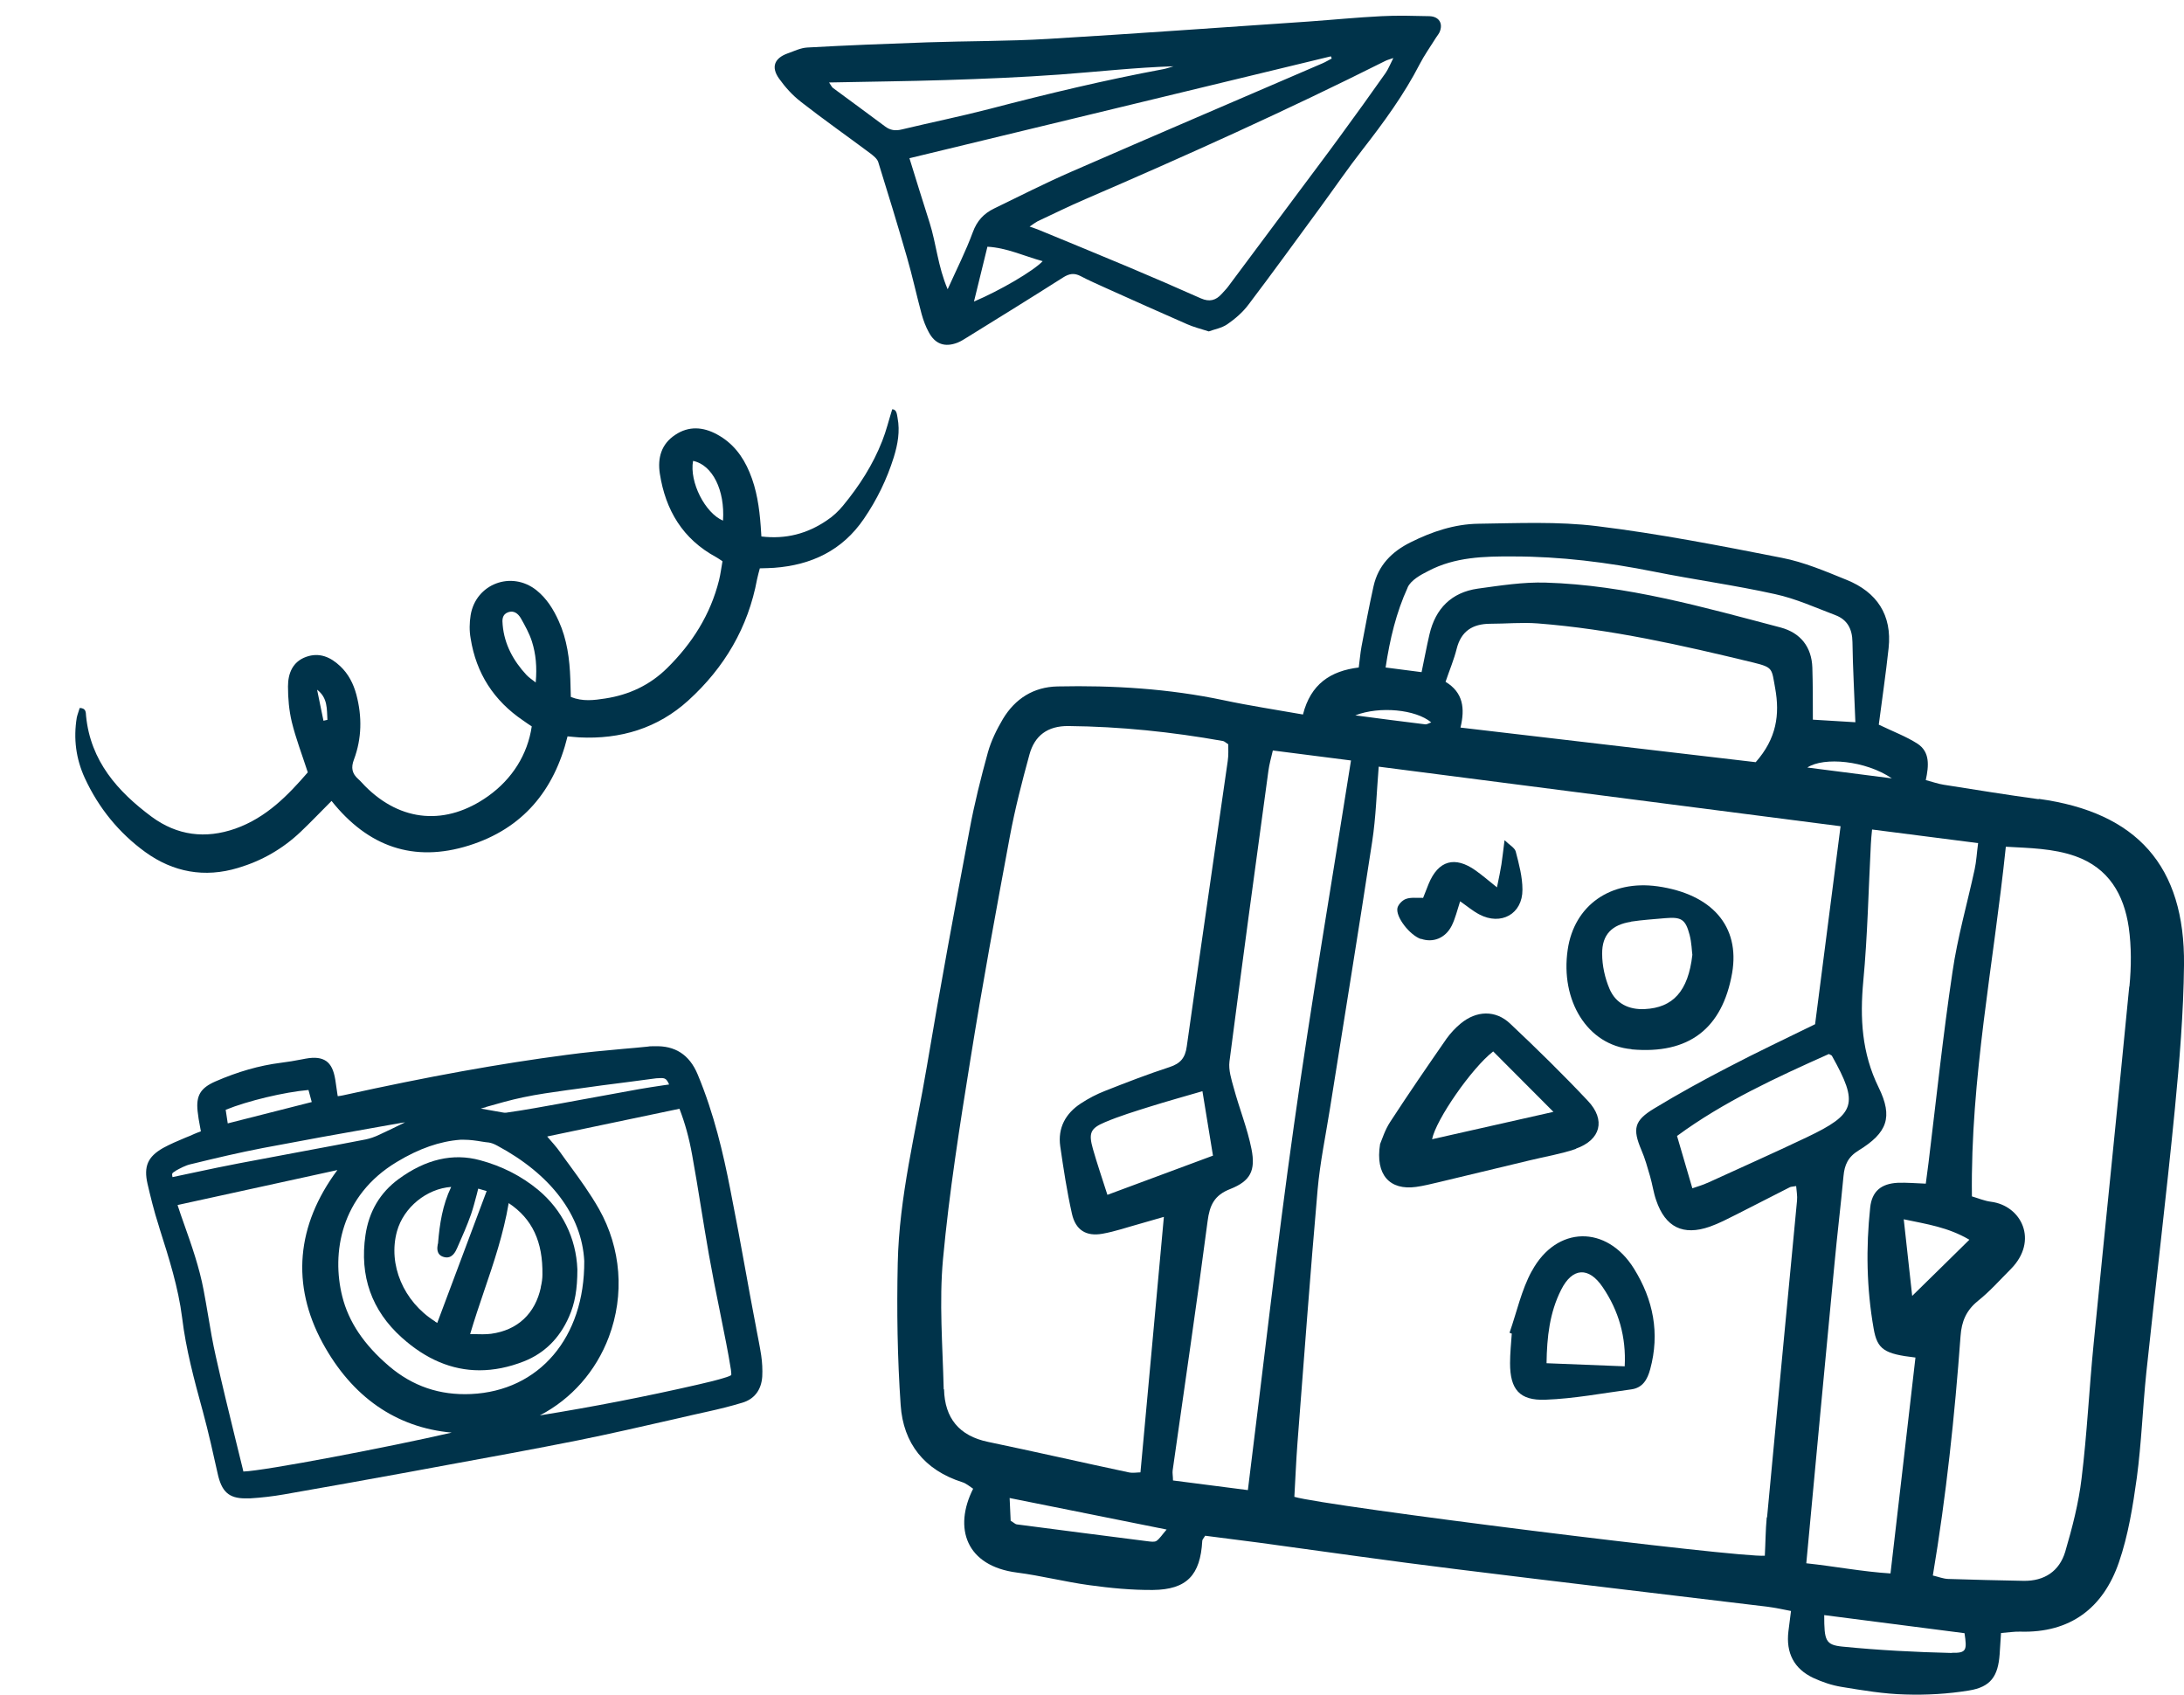
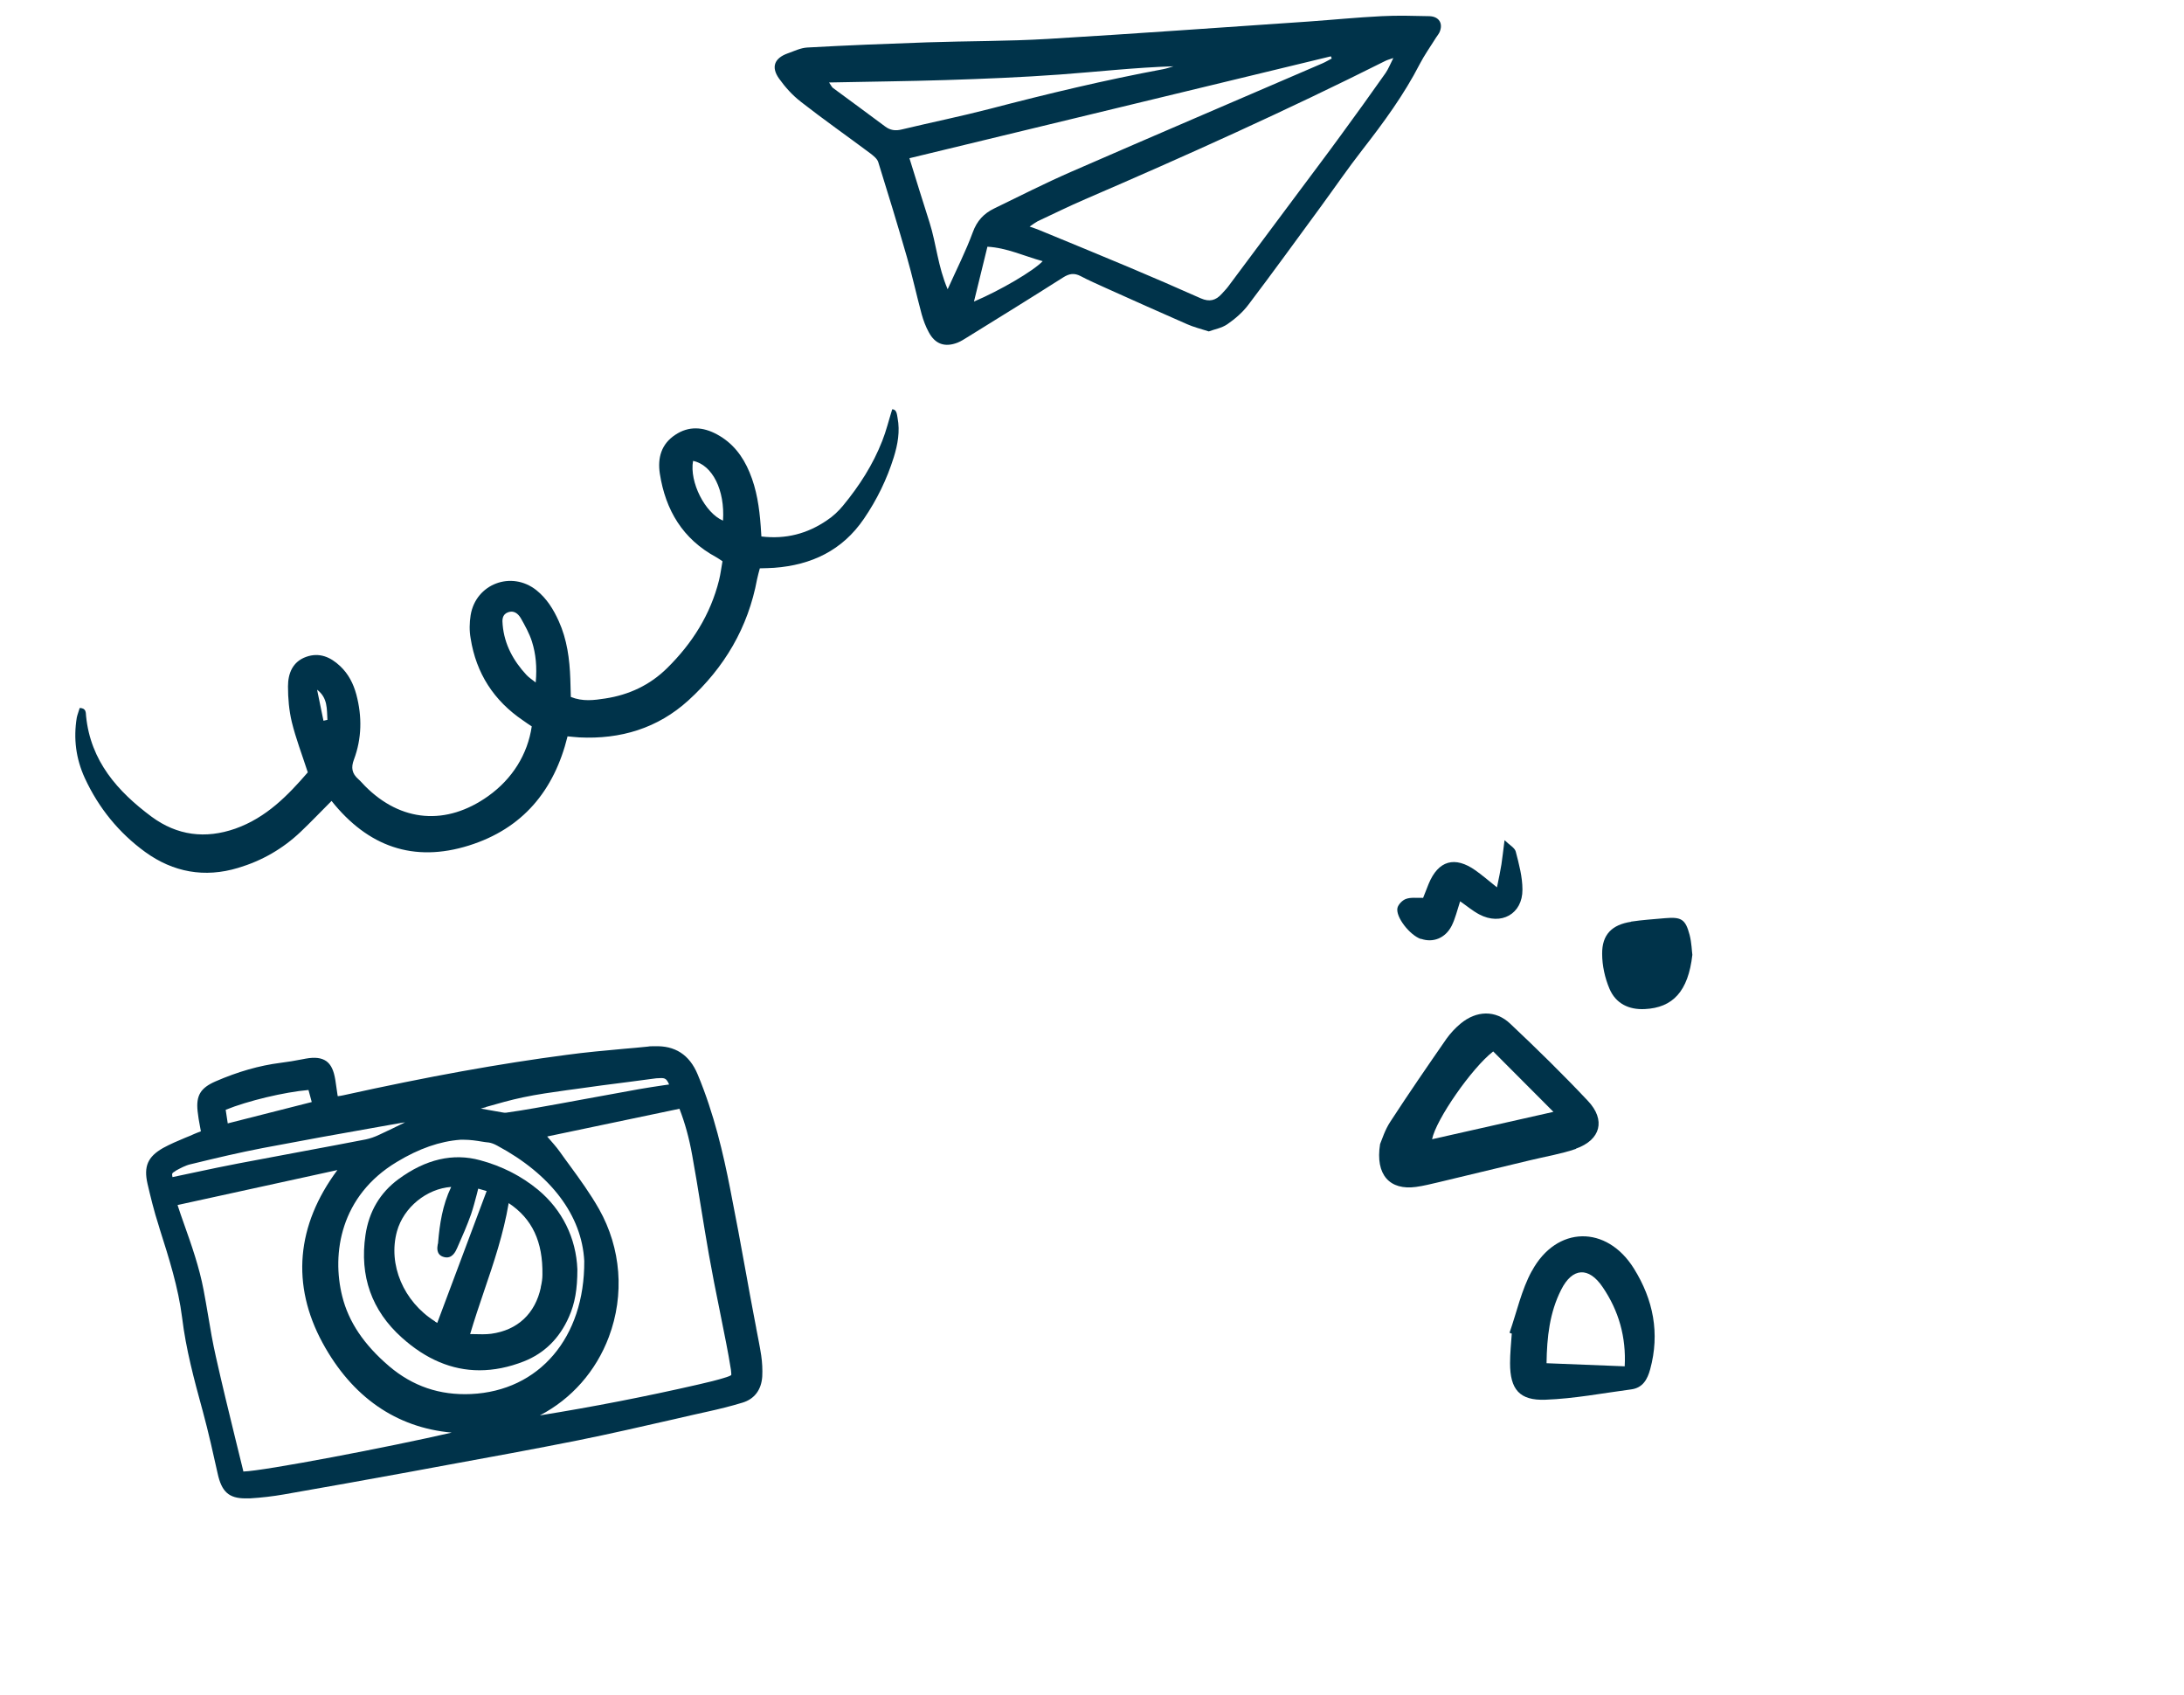
<svg xmlns="http://www.w3.org/2000/svg" id="Layer_1" width="44.76mm" height="34.73mm" viewBox="0 0 126.87 98.44">
  <defs>
    <style> .cls-1 { fill: #00334a; } </style>
  </defs>
  <path class="cls-1" d="M46.52,5.91c1.32,1.03,2.7,2,4.04,3,.18.14.4.31.46.51.57,1.83,1.13,3.66,1.66,5.5.32,1.1.56,2.22.86,3.33.1.36.23.71.41,1.04.37.7.94.9,1.68.61.2-.08.38-.2.56-.31,1.86-1.15,3.72-2.3,5.56-3.47.36-.23.65-.28,1.03-.08.47.25.96.46,1.44.68,1.58.71,3.16,1.42,4.74,2.11.36.16.75.26,1.26.42.31-.12.75-.19,1.08-.42.45-.31.89-.69,1.22-1.13,1.42-1.87,2.79-3.77,4.18-5.66.82-1.12,1.6-2.26,2.45-3.35,1.23-1.58,2.41-3.19,3.33-4.98.26-.5.58-.95.88-1.43.08-.14.19-.26.26-.4.23-.51-.02-.92-.58-.94-.93-.02-1.86-.05-2.79,0-1.41.07-2.82.21-4.22.31-5.05.34-10.1.71-15.15,1.01-2.34.14-4.69.12-7.03.2-2.32.08-4.63.17-6.95.3-.39.02-.77.21-1.14.34-.78.28-.98.8-.5,1.47.35.49.77.96,1.25,1.33ZM56.58,17.51c.27-1.1.51-2.1.78-3.18,1.12.06,2.12.54,3.21.84-.54.57-2.47,1.7-3.98,2.34ZM80.45,3.55c.11-.06.23-.09.49-.18-.19.37-.29.64-.45.87-.86,1.22-1.73,2.43-2.61,3.63-.8,1.1-1.62,2.18-2.43,3.27-1.37,1.84-2.74,3.68-4.11,5.51-.11.15-.25.28-.37.42-.34.38-.71.48-1.21.26-1.39-.62-2.78-1.22-4.18-1.81-1.74-.73-3.49-1.45-5.24-2.17-.14-.06-.28-.1-.53-.19.22-.15.34-.24.47-.31.92-.43,1.83-.88,2.76-1.28,5.87-2.53,11.71-5.16,17.43-8.03ZM77.31,3.26s.03.09.05.14c-.18.09-.35.2-.54.28-4.87,2.1-9.74,4.18-14.6,6.3-1.51.66-2.99,1.41-4.47,2.13-.6.29-1,.72-1.24,1.38-.4,1.09-.93,2.13-1.46,3.31-.57-1.33-.66-2.64-1.05-3.87-.4-1.24-.78-2.49-1.17-3.74,8.17-1.97,16.33-3.95,24.49-5.92ZM54.93,4.65c2.21-.07,4.42-.16,6.62-.32,2.2-.16,4.39-.41,6.62-.48-.2.06-.4.13-.61.17-3.38.63-6.72,1.43-10.05,2.3-1.7.44-3.42.79-5.13,1.2-.36.09-.67.05-.97-.18-1-.75-2.02-1.49-3.02-2.23-.06-.04-.09-.12-.23-.32,2.35-.05,4.56-.07,6.76-.14Z" />
  <path class="cls-1" d="M52.14,24.27c-.04-.21-.05-.49-.31-.5-.2.64-.35,1.26-.58,1.84-.54,1.38-1.33,2.61-2.27,3.75-.27.33-.59.63-.94.86-1.14.78-2.39,1.11-3.81.94-.02-.25-.03-.43-.04-.61-.08-1.07-.23-2.12-.65-3.12-.39-.94-.98-1.71-1.89-2.2-.81-.44-1.64-.5-2.43.03-.8.53-1.03,1.33-.89,2.25.33,2.12,1.33,3.8,3.27,4.85.11.06.22.14.37.24-.07.37-.11.74-.2,1.1-.5,2-1.56,3.67-3.01,5.1-1,.99-2.22,1.56-3.6,1.77-.65.1-1.31.19-2-.09-.01-.36-.02-.7-.03-1.05-.04-1.15-.19-2.29-.67-3.35-.31-.69-.7-1.32-1.3-1.8-1.45-1.15-3.52-.37-3.82,1.45-.07.44-.08.91,0,1.35.32,2.03,1.35,3.62,3.05,4.77.17.12.34.24.5.34-.24,1.63-1.13,3.05-2.53,4.05-2.43,1.73-5.07,1.52-7.16-.59-.13-.13-.25-.28-.39-.4-.36-.32-.43-.66-.25-1.13.46-1.23.48-2.5.14-3.78-.17-.63-.46-1.2-.94-1.65-.56-.53-1.21-.81-1.97-.54-.79.28-1.06.96-1.06,1.72,0,.69.06,1.39.22,2.06.23.95.59,1.88.93,2.93-1.14,1.32-2.4,2.63-4.21,3.27-1.74.61-3.38.4-4.86-.69-1.98-1.47-3.55-3.24-3.81-5.85-.02-.19.02-.46-.37-.47-.05.18-.13.37-.17.56-.2,1.22-.05,2.39.47,3.52.8,1.73,1.98,3.18,3.51,4.29,1.62,1.17,3.44,1.51,5.39.92,1.38-.41,2.6-1.11,3.64-2.1.58-.55,1.13-1.13,1.79-1.79,2.11,2.65,4.76,3.6,7.98,2.59,3.12-.98,4.95-3.18,5.73-6.34.26.02.47.05.68.06,2.4.12,4.56-.53,6.34-2.15,2.09-1.9,3.47-4.23,3.99-7.04.04-.2.1-.4.16-.63.3-.01.57-.01.83-.03,2.17-.16,3.96-1.01,5.21-2.84.76-1.11,1.34-2.3,1.74-3.58.23-.74.37-1.51.22-2.29ZM18.79,41.86c-.12-.6-.25-1.2-.37-1.8.63.48.56,1.13.6,1.75-.07.02-.15.03-.22.05ZM31.12,39.64c-.23-.18-.4-.29-.54-.44-.76-.82-1.28-1.77-1.38-2.9-.03-.29-.04-.61.32-.74.34-.12.58.09.73.34.25.44.5.89.65,1.36.23.73.3,1.49.22,2.37ZM42,30.24c-1.04-.44-1.96-2.24-1.74-3.47,1.13.23,1.86,1.71,1.74,3.47Z" />
-   <path class="cls-1" d="M118.43,46.42c-1.84-.25-3.68-.55-5.52-.84-.33-.05-.65-.17-1.04-.27.18-.84.25-1.64-.49-2.12-.66-.42-1.41-.7-2.24-1.1.19-1.47.41-2.95.57-4.44.21-1.93-.68-3.26-2.44-3.97-1.23-.5-2.47-1.03-3.76-1.28-3.56-.7-7.14-1.4-10.74-1.84-2.27-.28-4.59-.17-6.89-.14-1.39.02-2.7.46-3.94,1.08-1.09.54-1.88,1.34-2.15,2.55-.26,1.17-.48,2.34-.7,3.51-.07.38-.1.78-.16,1.21-1.64.2-2.79.96-3.24,2.73-1.58-.28-3.11-.51-4.61-.83-3.18-.67-6.41-.87-9.65-.8-1.39.03-2.46.71-3.17,1.89-.36.61-.68,1.26-.87,1.93-.41,1.49-.79,3-1.07,4.52-.86,4.57-1.71,9.15-2.48,13.74-.64,3.8-1.61,7.56-1.69,11.43-.06,2.74-.02,5.49.17,8.23.15,2.23,1.38,3.78,3.58,4.48.23.07.43.25.63.38-1.15,2.28-.42,4.49,2.55,4.87,1.4.18,2.79.54,4.19.73,1.23.17,2.47.29,3.7.28,1.97-.02,2.76-.86,2.87-2.85,0-.08.08-.15.17-.3,1.01.13,2.06.26,3.11.4,3.82.52,7.63,1.07,11.46,1.54,6.02.75,12.05,1.45,18.07,2.18.47.06.93.16,1.39.25-.06.48-.11.83-.15,1.18-.15,1.25.32,2.18,1.45,2.71.52.24,1.08.43,1.64.52,1.22.2,2.46.41,3.69.44,1.23.04,2.48-.03,3.7-.23,1.27-.2,1.7-.83,1.79-2.11.03-.39.05-.78.08-1.23.42-.03.77-.09,1.11-.08,2.92.09,4.83-1.38,5.74-4.03.54-1.57.81-3.26,1.04-4.92.27-2.02.34-4.06.55-6.09.54-5.11,1.16-10.22,1.66-15.33.27-2.78.5-5.57.53-8.35.06-5.76-2.74-8.87-8.44-9.65ZM109.9,45.21c-1.62-.21-3.24-.42-4.91-.63.96-.63,3.38-.41,4.91.63ZM81.77,34.12c.19-.42.75-.73,1.21-.96,1.54-.81,3.24-.85,4.92-.84,2.75,0,5.47.34,8.17.88,2.34.47,4.71.79,7.05,1.31,1.2.26,2.34.78,3.5,1.22.69.26.98.8.99,1.56.02,1.5.11,2.99.17,4.66-.79-.05-1.63-.1-2.47-.15,0-1.09,0-2.06-.03-3.02-.04-1.21-.69-2.02-1.83-2.33-4.49-1.18-8.98-2.47-13.66-2.61-1.31-.04-2.64.17-3.95.35-1.52.22-2.45,1.15-2.8,2.65-.17.72-.3,1.45-.46,2.2-.71-.09-1.35-.17-2.09-.27.25-1.66.62-3.2,1.28-4.64ZM83.97,39.61c.23-.68.49-1.29.65-1.93.26-1.03.93-1.44,1.93-1.45.93,0,1.86-.09,2.78-.02,4.25.33,8.38,1.27,12.51,2.27,1.18.29,1.07.35,1.28,1.49.28,1.54.08,2.93-1.13,4.3-5.61-.66-11.34-1.33-17.15-2.01.27-1.11.16-2.04-.87-2.66ZM83.14,41.96c-.13.04-.25.13-.36.11-1.31-.16-2.62-.33-4.05-.52,1.42-.55,3.51-.34,4.4.4ZM54.82,80.69c-.06-2.52-.27-5.06-.04-7.56.36-3.88.97-7.73,1.59-11.58.69-4.33,1.49-8.64,2.29-12.95.3-1.61.71-3.2,1.14-4.77.3-1.1,1.05-1.67,2.26-1.66,3.02.03,6.01.34,8.98.87.08.01.15.09.31.19,0,.29.02.63-.03.97-.79,5.53-1.6,11.05-2.38,16.58-.09.66-.36.99-1,1.2-1.26.41-2.5.89-3.74,1.38-.49.19-.97.44-1.41.73-.89.58-1.35,1.42-1.2,2.49.19,1.31.39,2.63.68,3.92.21.94.82,1.33,1.77,1.16.74-.13,1.45-.38,2.18-.58.42-.12.83-.24,1.39-.4-.46,5.01-.9,9.88-1.36,14.84-.18,0-.44.05-.68,0-2.73-.58-5.44-1.2-8.17-1.77-1.69-.35-2.52-1.39-2.56-3.05ZM70.47,67.12c-2.08.77-4.04,1.5-6.14,2.28-.32-1-.6-1.82-.84-2.66-.26-.92-.16-1.2.7-1.56.85-.36,1.74-.63,2.63-.91.96-.3,1.93-.57,3.03-.89.21,1.29.4,2.44.61,3.73ZM67.18,89.5c-.12.08-.34.04-.52.02-2.53-.32-5.06-.65-7.6-.98-.08-.01-.15-.09-.35-.21-.02-.41-.04-.8-.06-1.32,3,.6,5.94,1.19,9.12,1.83-.26.3-.4.53-.6.67ZM72.49,86.55c-1.36-.18-2.83-.36-4.35-.56,0-.25-.04-.42-.02-.58.68-4.83,1.4-9.65,2.03-14.48.12-.93.39-1.51,1.32-1.87,1.16-.46,1.48-1.06,1.23-2.32-.24-1.21-.71-2.36-1.03-3.55-.14-.5-.31-1.04-.25-1.53.73-5.63,1.49-11.25,2.26-16.87.05-.39.16-.77.26-1.2,1.59.2,3.02.39,4.54.58-1.13,7.17-2.33,14.19-3.32,21.23-.99,7.01-1.78,14.05-2.67,21.15ZM102.63,88.14c-.07.74-.07,1.48-.11,2.22-1.41.14-25.57-2.88-27.33-3.42.06-1.02.1-2.07.18-3.12.38-4.9.74-9.81,1.17-14.71.14-1.59.47-3.15.72-4.73.82-5.16,1.66-10.32,2.45-15.49.22-1.43.26-2.9.38-4.36,9.02,1.16,17.87,2.3,26.83,3.46-.5,3.86-.99,7.66-1.48,11.5-1.65.81-3.37,1.62-5.05,2.5-1.45.75-2.89,1.54-4.29,2.39-1.18.71-1.27,1.19-.75,2.42.21.48.35,1,.5,1.51.14.47.2.96.36,1.41.53,1.56,1.56,2.07,3.11,1.53.54-.19,1.05-.46,1.57-.72,1.03-.52,2.05-1.05,3.08-1.57.07-.04.17-.03.37-.07.02.29.08.57.05.85-.58,6.13-1.17,12.26-1.74,18.39ZM99.17,68.71c-.23.11-.48.18-.86.31-.32-1.08-.59-2.01-.89-3.04,2.72-2,5.78-3.4,8.82-4.76.11.06.16.07.18.11,1.56,2.79,1.39,3.37-1.47,4.73-1.91.91-3.85,1.77-5.77,2.65ZM104.93,90.79c.55-5.87,1.08-11.6,1.63-17.32.16-1.72.37-3.44.53-5.16.06-.65.26-1.11.88-1.49,1.66-1.02,2.01-1.93,1.16-3.66-.98-2-1.09-4.02-.89-6.18.25-2.64.3-5.3.44-7.96.01-.26.04-.52.07-.84,2.05.26,4.04.52,6.16.79-.08.59-.1,1.06-.2,1.52-.43,1.99-1,3.96-1.29,5.97-.55,3.68-.94,7.38-1.39,11.07-.05.38-.1.77-.16,1.22-.58-.02-1.11-.07-1.63-.05-.96.05-1.5.49-1.6,1.44-.25,2.34-.21,4.69.2,7.02.21,1.23.63,1.48,2.43,1.69-.47,4.11-.95,8.23-1.45,12.54-1.62-.1-3.28-.42-4.89-.59ZM114.4,72.01c-1.11,1.09-2.1,2.07-3.32,3.26-.18-1.62-.32-2.94-.49-4.45,1.38.29,2.56.46,3.8,1.18ZM113.38,96.01c-2.12-.05-4.24-.16-6.35-.37-.99-.1-1.06-.35-1.06-1.83,2.72.35,5.43.7,8.15,1.05.15.99.12,1.16-.74,1.14ZM123.69,57.3c-.67,6.92-1.39,13.84-2.07,20.76-.26,2.6-.38,5.22-.7,7.81-.17,1.44-.54,2.86-.95,4.26-.34,1.13-1.21,1.71-2.42,1.69-1.46-.03-2.92-.06-4.38-.11-.29-.01-.58-.13-.89-.2.78-4.65,1.27-9.27,1.61-13.91.06-.85.33-1.49,1.01-2.04.69-.55,1.28-1.22,1.91-1.85,1.63-1.65.62-3.69-1.16-3.91-.38-.05-.75-.21-1.1-.31-.09-6.87,1.26-13.48,1.97-20.31,1.37.08,2.73.09,4.04.55,1.94.69,2.82,2.23,3.1,4.13.16,1.13.15,2.3.04,3.44Z" />
  <path class="cls-1" d="M91.54,66.72c1.45-.51,1.75-1.67.7-2.78-1.45-1.54-2.97-3.03-4.51-4.48-.85-.81-1.97-.77-2.89,0-.3.25-.58.55-.81.87-1.11,1.6-2.21,3.2-3.27,4.83-.31.47-.48,1.03-.59,1.29-.29,1.8.57,2.7,2.09,2.49.44-.06.87-.17,1.3-.27,1.76-.42,3.52-.84,5.29-1.27.9-.22,1.83-.37,2.7-.67ZM83.19,66.17c.23-1.15,2.31-4.14,3.55-5.1,1.1,1.11,2.21,2.22,3.5,3.51-2.58.58-4.81,1.08-7.05,1.59Z" />
-   <path class="cls-1" d="M94.78,60.95c3.32.3,5.27-1.2,5.84-4.43.47-2.73-1.18-4.59-4.33-5.04-2.73-.38-4.84,1.1-5.22,3.67-.44,2.96,1.14,5.56,3.71,5.79ZM94.75,53.53c.66-.1,1.32-.14,1.98-.2.94-.08,1.18.06,1.42.97.12.46.13.96.16,1.16-.24,2.13-1.14,3.07-2.76,3.15-.94.05-1.69-.33-2.05-1.17-.27-.63-.43-1.36-.43-2.04-.01-1.12.57-1.69,1.68-1.86Z" />
+   <path class="cls-1" d="M94.78,60.95ZM94.75,53.53c.66-.1,1.32-.14,1.98-.2.94-.08,1.18.06,1.42.97.12.46.13.96.16,1.16-.24,2.13-1.14,3.07-2.76,3.15-.94.05-1.69-.33-2.05-1.17-.27-.63-.43-1.36-.43-2.04-.01-1.12.57-1.69,1.68-1.86Z" />
  <path class="cls-1" d="M88.98,73.83c-.6,1.1-.87,2.38-1.29,3.58.04.02.09.04.13.05-.04.57-.1,1.15-.1,1.72,0,1.51.54,2.18,2.06,2.12,1.66-.06,3.32-.38,4.98-.6.67-.09.94-.58,1.1-1.17.57-2.09.18-4.04-.94-5.84-1.58-2.55-4.5-2.51-5.93.13ZM89.84,79.18c.02-1.52.18-2.95.85-4.27.65-1.29,1.6-1.35,2.41-.15.94,1.38,1.37,2.91,1.28,4.6-1.56-.06-2.99-.12-4.54-.18Z" />
  <path class="cls-1" d="M82.55,54.53c.69.24,1.41-.03,1.78-.76.21-.42.32-.9.49-1.42.39.27.73.56,1.11.76,1.26.67,2.52-.02,2.51-1.44,0-.74-.2-1.48-.39-2.21-.06-.22-.35-.37-.65-.66-.08.61-.12,1.01-.18,1.4-.06.38-.14.76-.26,1.34-.5-.4-.86-.71-1.24-.98-1.21-.86-2.17-.58-2.73.78-.11.28-.22.56-.32.81-.38.01-.71-.04-.99.06-.21.07-.45.32-.5.52-.12.53.72,1.59,1.36,1.81Z" />
  <path class="cls-1" d="M43.93,77.14c-.05-.26-.1-.53-.15-.79-.15-.78-.29-1.55-.43-2.33-.3-1.67-.61-3.33-.94-5-.39-1.98-.92-4.31-1.88-6.61-.48-1.16-1.33-1.69-2.52-1.64h-.13c-.08,0-.17,0-.25.02-.47.05-.94.09-1.41.13-1.09.1-2.21.2-3.31.35-3.88.51-8,1.25-12.98,2.35-.1.02-.2.04-.31.05l-.02-.12c-.04-.28-.08-.55-.12-.82-.09-.56-.25-.9-.53-1.1-.28-.19-.65-.24-1.2-.14l-.21.04c-.41.08-.82.15-1.23.2-1.26.16-2.5.52-3.79,1.08-.87.38-1.14.82-1.04,1.74.03.29.08.58.14.89.02.09.03.18.05.27-.12.05-.25.09-.38.15-.17.08-.34.15-.52.22-.43.18-.88.37-1.3.6-.89.51-1.13,1.07-.9,2.08.16.68.37,1.57.66,2.46l.05.17c.53,1.67,1.08,3.39,1.3,5.15.22,1.82.7,3.6,1.17,5.32l.02.07c.35,1.29.63,2.56.87,3.64.23,1.07.65,1.46,1.62,1.46.08,0,.17,0,.25,0,.68-.04,1.35-.12,1.98-.23,2.41-.42,4.81-.85,7.21-1.29l2.22-.41c2.51-.46,5.1-.93,7.65-1.44,1.89-.38,3.79-.82,5.64-1.24.65-.15,1.29-.3,1.94-.44.59-.13,1.29-.3,1.98-.51.7-.21,1.1-.75,1.15-1.52.02-.4,0-.81-.06-1.22-.08-.53-.19-1.05-.29-1.58ZM28.22,64.3c.7-.2,1.43-.41,2.15-.56.84-.18,1.72-.3,2.57-.42l.45-.06c1.05-.15,2.1-.29,3.15-.42l1.36-.18c.08-.01.15-.02.23-.03.48-.03.56-.04.74.36l-.35.05c-.47.07-.93.14-1.39.22-1.1.2-2.2.4-3.29.6-.92.17-1.84.34-2.76.5-.56.1-1.13.19-1.69.27-.07,0-.15,0-.22-.02l-1.24-.22c.1-.03.2-.06.3-.08ZM17.92,63.31l.19.7-4.88,1.24-.12-.79c1.28-.52,3.41-1.03,4.81-1.15ZM10.19,68.01c.27-.15.58-.32.89-.39l.17-.04c1.31-.32,2.67-.64,4.02-.9,2.26-.43,4.57-.85,6.8-1.24l1.13-.2c.11-.02.22-.04.33-.05-.49.24-.98.48-1.48.71-.31.15-.57.23-.8.28-1.18.23-2.36.45-3.54.67-1.28.24-2.55.48-3.83.72-.85.16-1.69.34-2.54.52-.44.09-.88.19-1.32.28-.05-.22-.02-.24.17-.35ZM14.13,85.46s0-.02,0-.03l-.44-1.79c-.39-1.59-.79-3.23-1.15-4.84-.18-.79-.32-1.6-.45-2.39-.08-.49-.17-.98-.26-1.47-.25-1.33-.7-2.61-1.14-3.85l-.19-.54c-.06-.18-.12-.36-.18-.54v-.02s9.28-2.03,9.28-2.03c-2.39,3.21-2.69,6.67-.86,10.04,1.71,3.14,4.27,4.92,7.5,5.21-3.59.83-10.91,2.23-12.1,2.26ZM22.59,79.34c-1.45-1.24-2.34-2.56-2.71-4.05-.62-2.48-.11-5.83,3.17-7.8,1.29-.78,2.5-1.2,3.69-1.29.07,0,.14,0,.22,0,.34,0,.7.05,1.05.11.13.02.25.04.38.05.14.02.31.08.49.18,3.12,1.67,4.92,4.05,5.06,6.7.03,4.45-2.62,7.55-6.58,7.73-1.82.08-3.38-.45-4.76-1.62ZM42.46,79.88s-.05.04-.26.11c-.53.17-1.08.3-1.65.43-3.05.7-6.14,1.3-9.19,1.79,1.83-.95,3.26-2.56,4.01-4.56.92-2.45.71-5.15-.57-7.42-.51-.9-1.12-1.74-1.72-2.56-.19-.25-.37-.51-.55-.76-.22-.31-.48-.59-.72-.87,0,0-.02-.02-.02-.03l7.68-1.61c.32.83.56,1.69.74,2.7.18.98.34,1.97.5,2.96.15.94.31,1.88.47,2.81.19,1.07.4,2.14.62,3.21.1.52.21,1.04.31,1.56l.07.35c.1.52.2,1.05.28,1.57.03.22.02.28.02.3Z" />
  <path class="cls-1" d="M33.05,76.49c.35-.79.49-1.61.49-2.76h0c-.07-1.82-.88-3.46-2.29-4.63-.96-.79-2.09-1.37-3.36-1.71-1.57-.43-3.16-.06-4.73,1.09-1.08.79-1.73,1.89-1.93,3.26-.35,2.38.36,4.38,2.11,5.95,1.4,1.26,2.91,1.9,4.51,1.9.84,0,1.7-.17,2.59-.52,1.18-.47,2.06-1.33,2.61-2.58ZM25.27,76.75c-1.83-1.15-2.74-3.3-2.21-5.23.39-1.4,1.73-2.48,3.15-2.58-.51,1.06-.67,2.17-.76,3.22,0,.03,0,.07-.02.11-.03.18-.11.61.35.74.49.14.69-.33.78-.53.3-.68.57-1.29.8-1.94.13-.38.23-.77.34-1.18.03-.11.05-.21.08-.32l.49.14-2.87,7.66s-.09-.05-.13-.08ZM31.42,74.77c-.33,1.53-1.35,2.49-2.89,2.7-.32.04-.66.03-1.01.02-.07,0-.14,0-.21,0,.25-.84.53-1.68.81-2.5.56-1.64,1.13-3.33,1.43-5.11,1.37.91,1.99,2.24,1.96,4.16,0,.21-.03.45-.1.74Z" />
</svg>